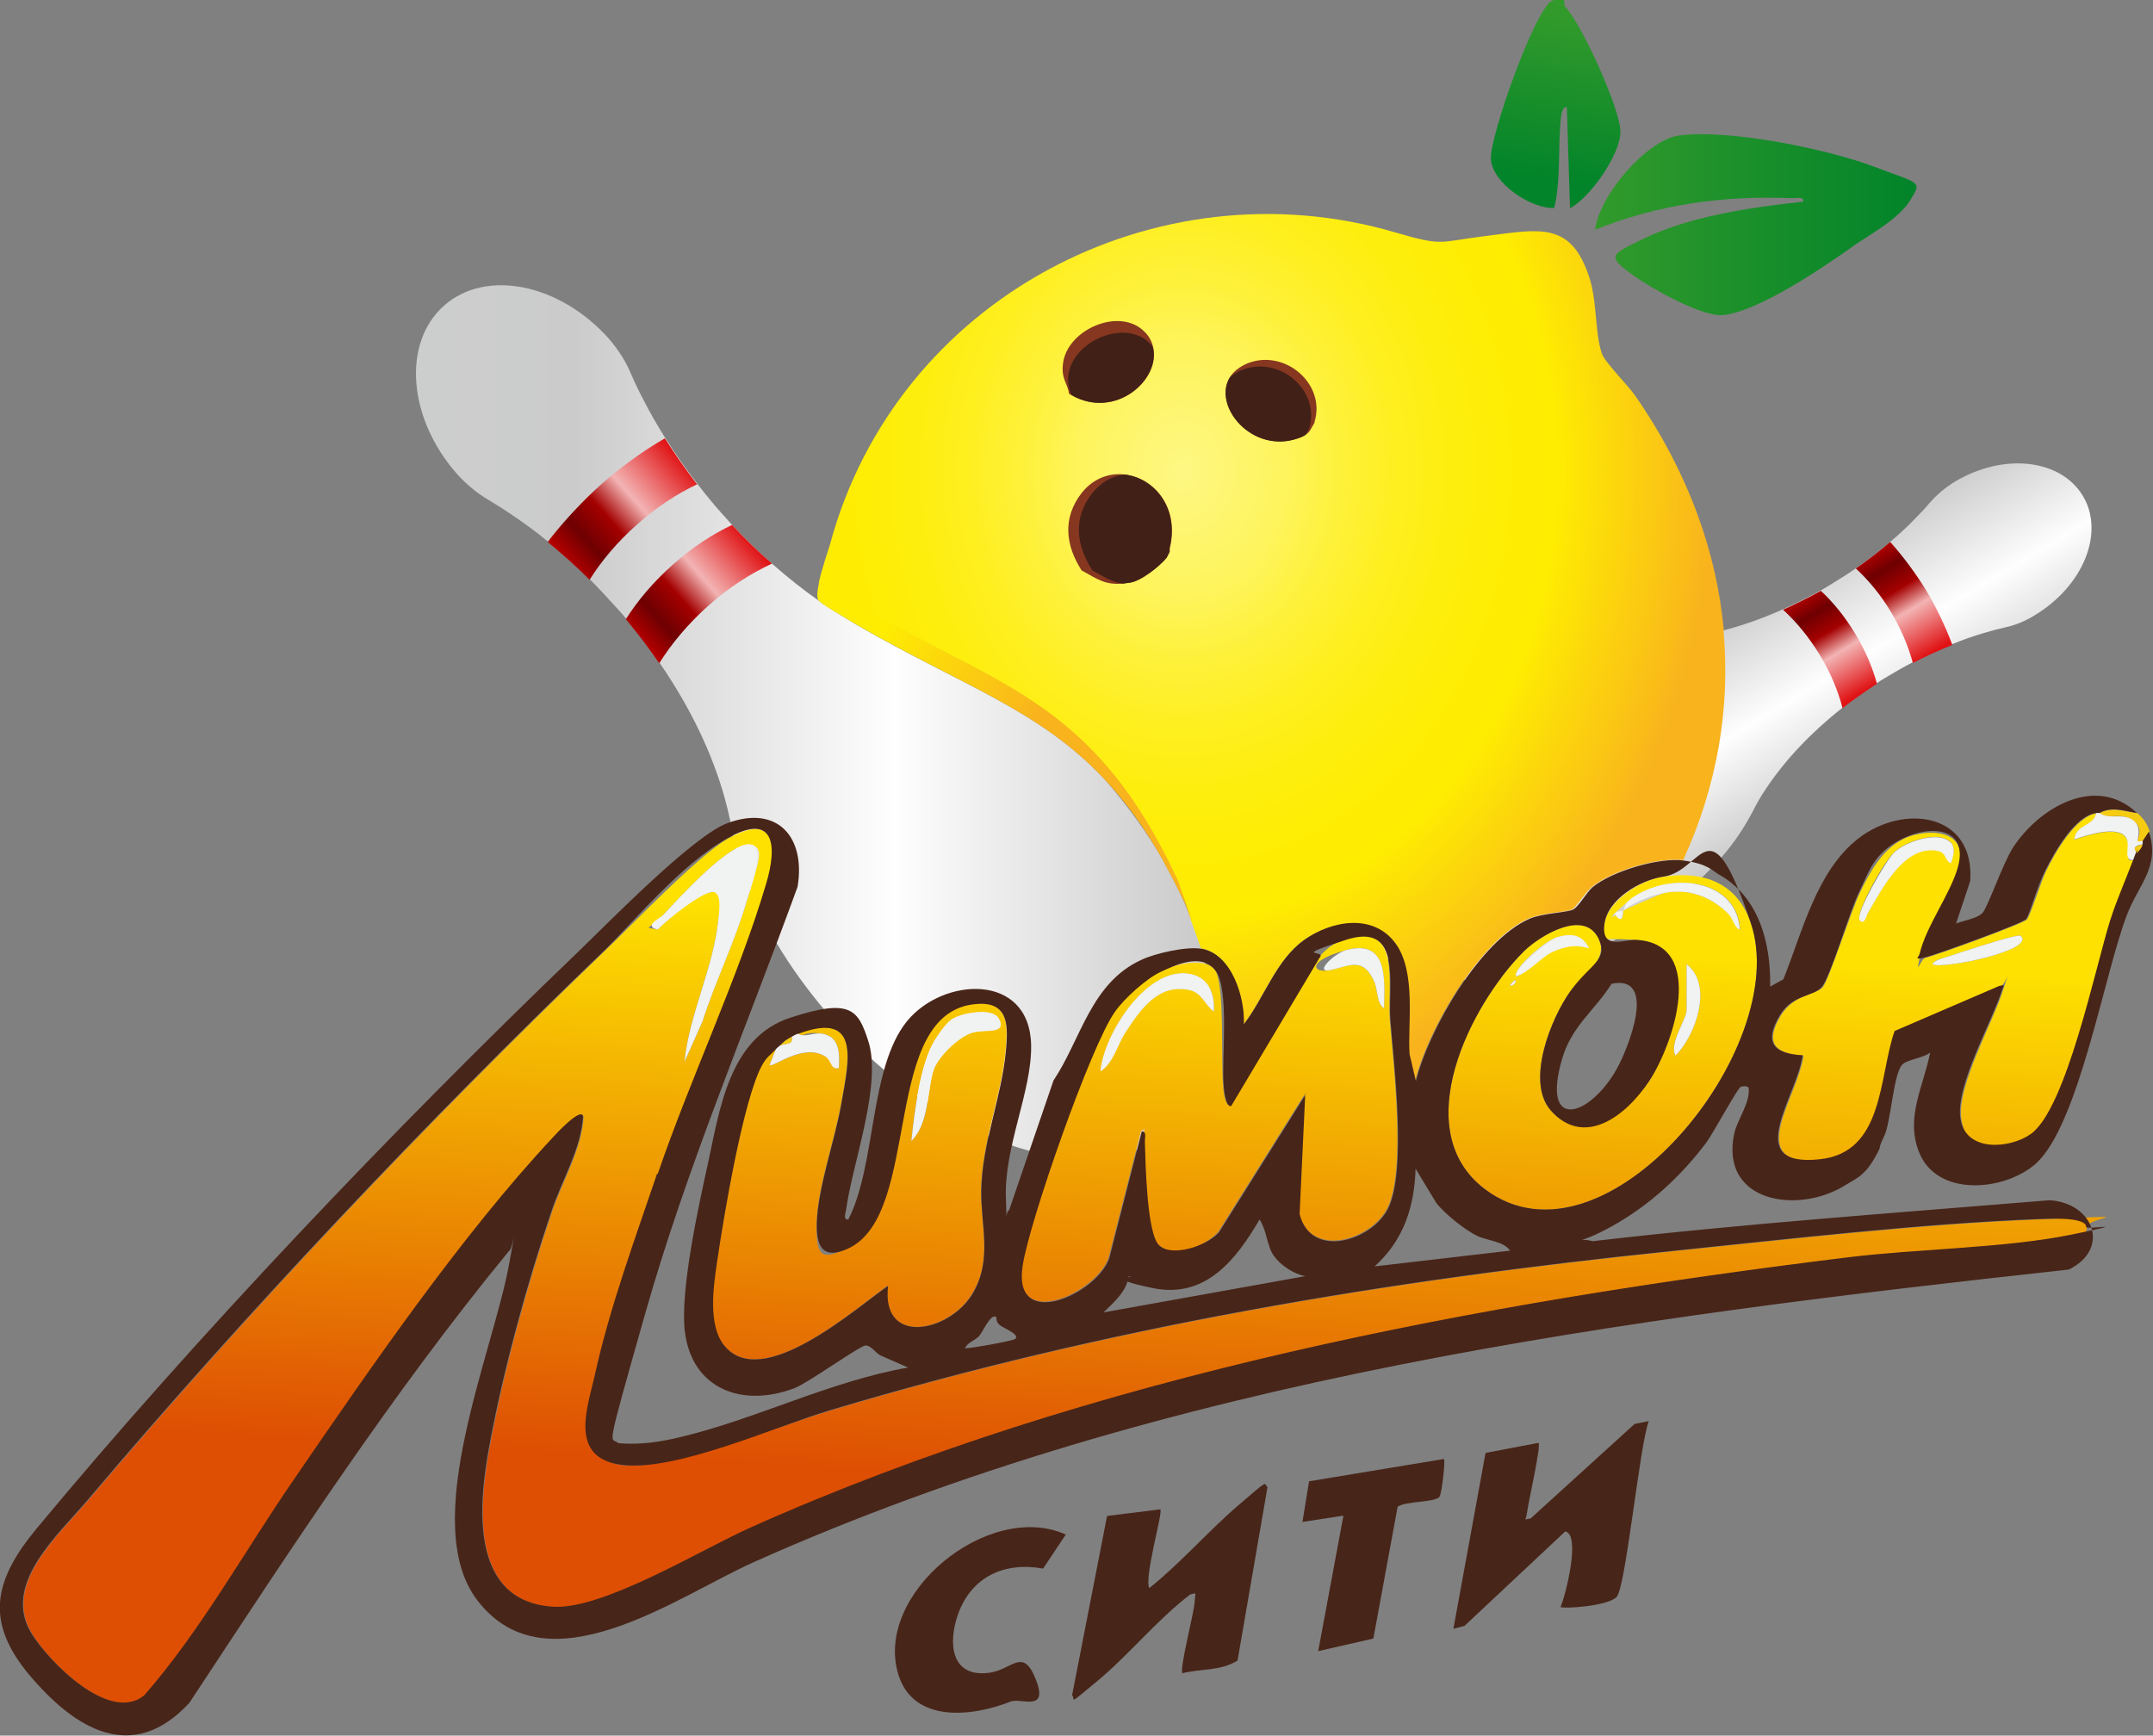
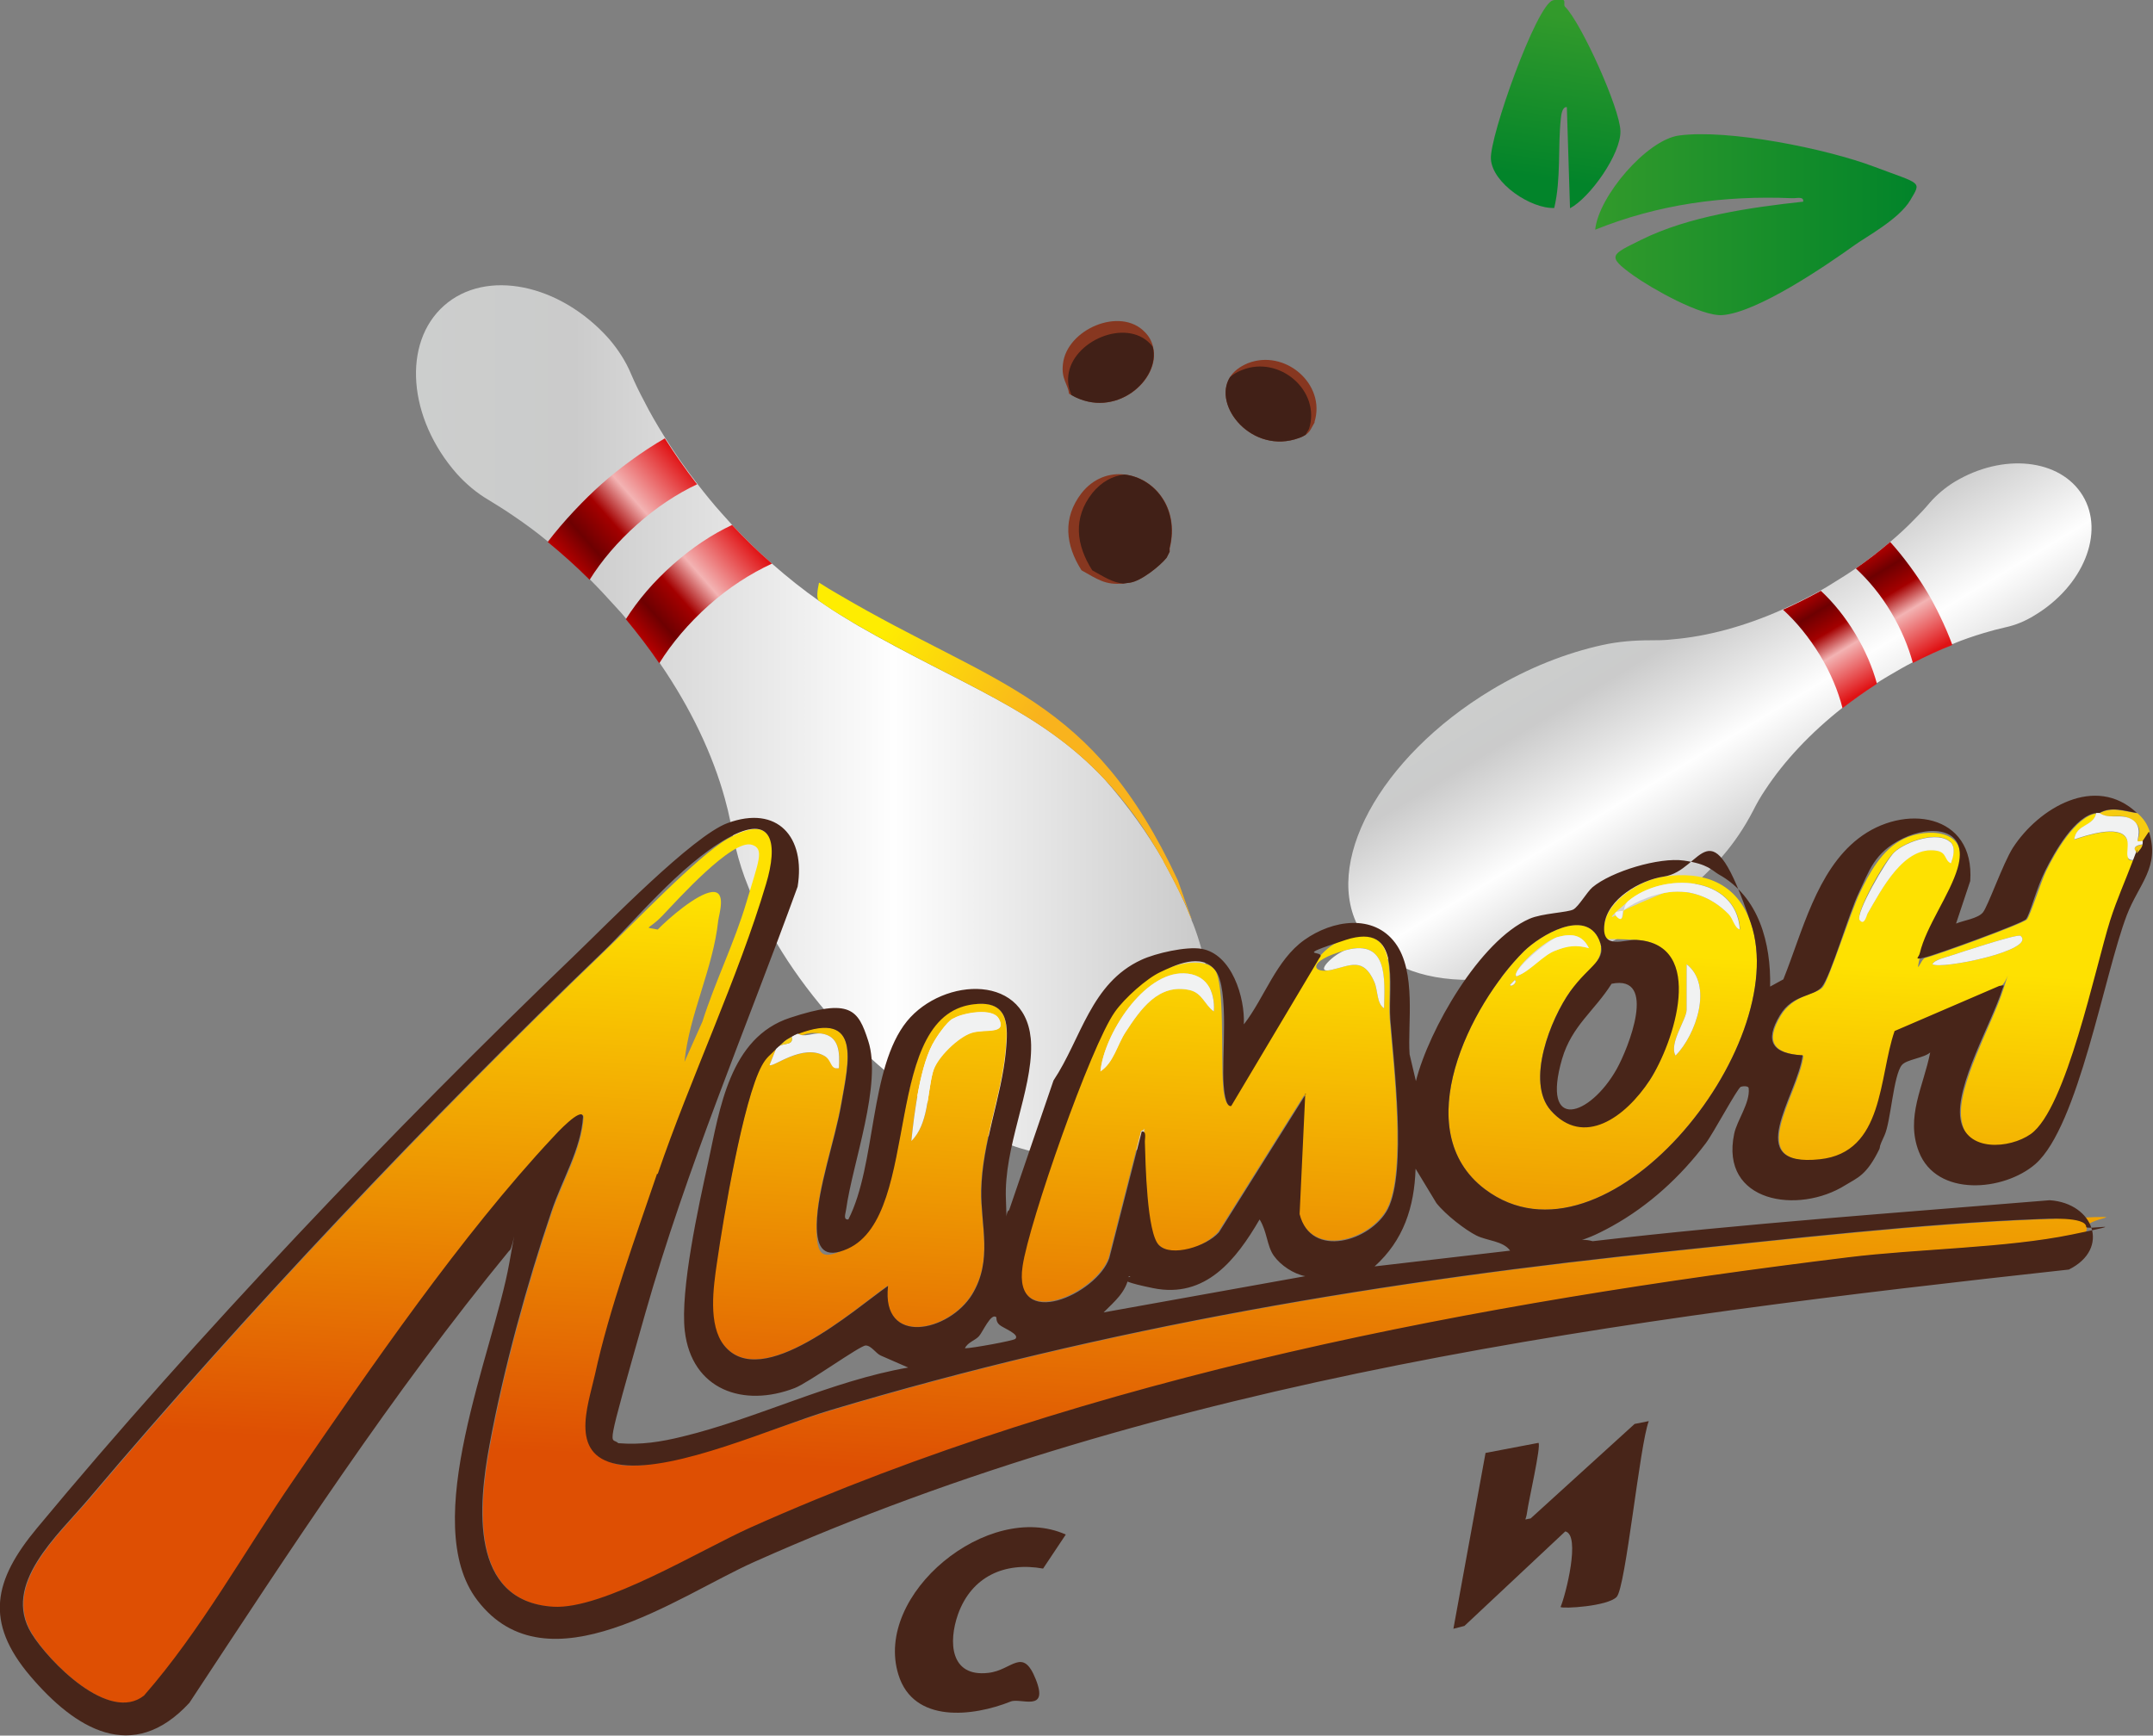
<svg xmlns="http://www.w3.org/2000/svg" xmlns:xlink="http://www.w3.org/1999/xlink" version="1.1" viewBox="0 0 683.2 550.8">
  <rect x="0" y="0" width="683.2" height="550.8" fill="#808080" stroke="none" />
  <defs>
    <style>
      .st0 {
        fill: #f6cc12;
      }

      .st1 {
        fill: url(#_Безымянный_градиент_231);
      }

      .st2 {
        fill: url(#_Безымянный_градиент_133);
      }

      .st3 {
        fill: url(#_Безымянный_градиент_131);
      }

      .st4 {
        fill: url(#_Безымянный_градиент_31);
      }

      .st5 {
        fill: url(#_Безымянный_градиент_352);
      }

      .st6 {
        fill: url(#_Безымянный_градиент_353);
      }

      .st7 {
        fill: url(#_Безымянный_градиент_33);
      }

      .st8 {
        fill: #482519;
      }

      .st9 {
        fill: url(#_Безымянный_градиент_20);
      }

      .st10 {
        fill: url(#_Безымянный_градиент_354);
      }

      .st11 {
        fill: url(#_Безымянный_градиент_23);
      }

      .st12 {
        fill: #f1f2f2;
      }

      .st13 {
        fill: #412017;
      }

      .st14 {
        fill: url(#_Безымянный_градиент_351);
      }

      .st15 {
        fill: url(#_Безымянный_градиент_35);
      }

      .st16 {
        fill: url(#_Безымянный_градиент_201);
      }

      .st17 {
        fill: #873720;
      }

      .st18 {
        fill: url(#_Безымянный_градиент_13);
      }

      .st19 {
        fill: url(#_Безымянный_градиент_132);
      }
    </style>
    <linearGradient id="_Безымянный_градиент_20" data-name="Безымянный градиент 20" x1="131.7" y1="229.1" x2="384.9" y2="229.1" gradientUnits="userSpaceOnUse">
      <stop offset="0" stop-color="#bc0000" />
      <stop offset="0" stop-color="#cccecd" />
      <stop offset=".2" stop-color="#cbcbcb" />
      <stop offset=".4" stop-color="#e4e4e4" />
      <stop offset=".6" stop-color="#fefefe" />
      <stop offset="1" stop-color="#c8c8c8" />
    </linearGradient>
    <linearGradient id="_Безымянный_градиент_13" data-name="Безымянный градиент 13" x1="537.1" y1="-845.7" x2="584.7" y2="-845.7" gradientTransform="translate(360.1 1192.1) rotate(-41.5)" gradientUnits="userSpaceOnUse">
      <stop offset="0" stop-color="#bc0000" />
      <stop offset="0" stop-color="#bc0000" />
      <stop offset=".2" stop-color="#6e0001" />
      <stop offset=".4" stop-color="#a40000" />
      <stop offset=".6" stop-color="#f3b3b3" />
      <stop offset="1" stop-color="#e01214" />
    </linearGradient>
    <linearGradient id="_Безымянный_градиент_131" data-name="Безымянный градиент 13" x1="536" y1="-880.2" x2="585.7" y2="-880.2" xlink:href="#_Безымянный_градиент_13" />
    <linearGradient id="_Безымянный_градиент_201" data-name="Безымянный градиент 20" x1="1297.5" y1="1865.7" x2="1385.9" y2="1865.7" gradientTransform="translate(1453.2 -1885) rotate(59)" xlink:href="#_Безымянный_градиент_20" />
    <linearGradient id="_Безымянный_градиент_132" data-name="Безымянный градиент 13" x1="1323.4" y1="1824.2" x2="1359.9" y2="1824.2" gradientTransform="translate(1453.2 -1885) rotate(59)" xlink:href="#_Безымянный_градиент_13" />
    <linearGradient id="_Безымянный_градиент_133" data-name="Безымянный градиент 13" x1="1322.6" y1="1797.7" x2="1360.6" y2="1797.7" gradientTransform="translate(1453.2 -1885) rotate(59)" xlink:href="#_Безымянный_градиент_13" />
    <radialGradient id="_Безымянный_градиент_31" data-name="Безымянный градиент 31" cx="375.2" cy="147.7" fx="375.2" fy="147.7" r="168.9" gradientTransform="translate(0 -28) scale(1 1.2)" gradientUnits="userSpaceOnUse">
      <stop offset="0" stop-color="#fffcb9" />
      <stop offset="0" stop-color="#fefbb2" />
      <stop offset="0" stop-color="#fef783" />
      <stop offset=".2" stop-color="#fef45b" />
      <stop offset=".3" stop-color="#fef13a" />
      <stop offset=".4" stop-color="#feef21" />
      <stop offset=".5" stop-color="#feee0f" />
      <stop offset=".6" stop-color="#feed04" />
      <stop offset=".7" stop-color="#feed01" />
      <stop offset="1" stop-color="#f9b31d" />
    </radialGradient>
    <linearGradient id="_Безымянный_градиент_33" data-name="Безымянный градиент 33" x1="274.6" y1="207.9" x2="322.6" y2="238.1" gradientUnits="userSpaceOnUse">
      <stop offset="0" stop-color="#feed01" />
      <stop offset="1" stop-color="#f9b31d" />
    </linearGradient>
    <linearGradient id="_Безымянный_градиент_23" data-name="Безымянный градиент 23" x1="506.2" y1="71.3" x2="606.9" y2="71.3" gradientUnits="userSpaceOnUse">
      <stop offset="0" stop-color="#329a2b" />
      <stop offset="1" stop-color="#02842a" />
    </linearGradient>
    <linearGradient id="_Безымянный_градиент_231" data-name="Безымянный градиент 23" x1="499.7" y1="5.9" x2="492" y2="56.9" xlink:href="#_Безымянный_градиент_23" />
    <linearGradient id="_Безымянный_градиент_35" data-name="Безымянный градиент 35" x1="343.4" y1="292.8" x2="333.6" y2="469.7" gradientUnits="userSpaceOnUse">
      <stop offset="0" stop-color="#fee101" />
      <stop offset="1" stop-color="#de4f03" />
    </linearGradient>
    <linearGradient id="_Безымянный_градиент_351" data-name="Безымянный градиент 35" x1="388.8" y1="295.3" x2="379" y2="472.2" xlink:href="#_Безымянный_градиент_35" />
    <linearGradient id="_Безымянный_градиент_352" data-name="Безымянный градиент 35" x1="619.4" y1="308.1" x2="609.6" y2="485" xlink:href="#_Безымянный_градиент_35" />
    <linearGradient id="_Безымянный_градиент_353" data-name="Безымянный градиент 35" x1="277.3" y1="289.2" x2="267.5" y2="466.1" xlink:href="#_Безымянный_градиент_35" />
    <linearGradient id="_Безымянный_градиент_354" data-name="Безымянный градиент 35" x1="510.1" y1="302" x2="500.3" y2="478.9" xlink:href="#_Безымянный_градиент_35" />
  </defs>
  <g id="_Слой_3" data-name="Слой_3">
    <g>
      <path class="st9" d="M371.7,358.4c-2.6,2.3-5.4,4.1-8.5,5.5-.8.4-1.7.8-2.6,1.1-7.6,2.9-16.5,3.5-26,1.9-2.6-.4-5.3-1-8-1.7-1.8-.5-3.7-1-5.5-1.7-2.5-.8-5-1.8-7.5-2.9-6.4-2.8-12.9-6.3-19.2-10.5-1.1-.7-2.1-1.4-3.2-2.2-.9-.6-1.8-1.3-2.7-2-2.7-2-5.3-4.1-7.9-6.3-1.3-1.1-2.7-2.3-4-3.5-4.3-3.9-8.5-8.2-12.6-12.8-.5-.6-1.1-1.2-1.6-1.9-6.1-7.1-11.5-14.6-15.9-22-2.1-3.5-4.1-7.1-5.8-10.7-1-2-1.9-3.9-2.7-5.9-.2-.5-.4-1-.6-1.5-1.6-3.9-2.9-8-3.9-12.1-.3-1.3-.6-2.7-.9-4-.2-1-.4-2.1-.6-3.1,0-.4-.2-.8-.2-1.2-.5-2.5-1.1-5-1.8-7.5-3.8-13.8-10.7-28.5-20.6-42.9-3.2-4.7-6.8-9.4-10.6-14-1.1-1.4-2.3-2.7-3.5-4-2.7-3-5.4-5.9-8.1-8.6-4.3-4.3-8.8-8.3-13.3-12-3.6-3-7.3-5.7-11-8.2-2.6-1.8-5.2-3.4-7.8-5-3.8-2.2-7.2-5.1-10.1-8.3h0c-15.6-17.7-17.4-41.6-4.1-53.4,13.3-11.8,36.8-7,52.4,10.6h0c2.9,3.4,5.3,7.1,7,11.2,1.2,2.8,2.5,5.5,4,8.3,2,4,4.3,7.9,6.8,11.9,3.1,4.9,6.5,9.8,10.3,14.7,2.4,3.1,4.9,6.2,7.6,9.2,1.2,1.3,2.3,2.6,3.5,3.9h0c4.1,4.4,8.3,8.5,12.6,12.2h0c4.9,4.3,9.8,8.2,14.8,11.7h0c2.9,2,5.8,3.9,8.8,5.7,0,0,0,0,0,0,.8.5,1.6.9,2.3,1.4.4.2.7.4,1,.6,33.5,19.3,57.8,26.8,78.5,48.9,7.4,8.4,13.7,17.2,18.8,26.1,0,0,0,0,0,.1.4.8.9,1.6,1.3,2.4,1.2,2.3,2.4,4.5,3.5,6.8,1,2.1,2,4.3,2.9,6.4.4.9.8,1.8,1.1,2.7v.2c.2.5.4.9.6,1.4,1,2.6,1.8,5.1,2.5,7.6h0c.5,1.8,1,3.5,1.4,5.2.6,2.7,1.1,5.3,1.5,7.9.3,2.3.6,4.5.7,6.7,1,15.7-3.2,29.1-13,37.8Z" />
      <path class="st18" d="M244.9,178.9c-6.7,3.1-13.6,7.5-20,13.2s-11.8,12.1-15.7,18.4c-3.2-4.7-6.8-9.4-10.6-14,3.8-6,8.8-11.9,14.9-17.3s12.4-9.6,18.8-12.6c4.1,4.4,8.3,8.5,12.6,12.2Z" />
      <path class="st3" d="M210.9,139c3.1,4.9,6.5,9.8,10.3,14.7-6.4,3-12.9,7.3-19,12.7-6.2,5.5-11.3,11.5-15.1,17.6-4.3-4.3-8.8-8.3-13.3-12,4.9-6.5,11.7-13.6,17.1-18.4s13.1-10.5,20.1-14.5Z" />
    </g>
    <g>
      <path class="st16" d="M518.7,294.8c-35.4,21.3-74.3,21.6-86.9.7-12.6-20.9,5.9-55.1,41.4-76.5,11.8-7.1,23.9-11.8,35.3-14.3,5-1.1,10.1-1.5,15.3-1.5,2.2,0,4.5,0,6.9-.3,10.9-.9,23-4.1,35.2-9.6,4-1.8,8-3.8,12-6,1.2-.7,2.3-1.3,3.5-2.1,2.6-1.6,5.2-3.2,7.6-4.9,3.9-2.7,7.5-5.5,10.9-8.4,2.7-2.3,5.3-4.7,7.7-7.2,1.7-1.7,3.3-3.4,4.8-5.2,2.2-2.5,4.8-4.7,7.7-6.5h0c15.5-9.4,33.7-7.4,40.8,4.3s.2,28.7-15.3,38h0c-2.9,1.8-6,3.1-9.3,3.8-2.2.5-4.5,1.1-6.8,1.8-3.3,1-6.6,2.1-9.9,3.5-4.1,1.6-8.3,3.5-12.5,5.7-2.7,1.4-5.3,2.9-8,4.5s-2.3,1.4-3.4,2.1h0c-3.9,2.5-7.5,5.1-10.9,7.8h0c-10.3,8.1-18.7,17.1-24.6,26.1-1.5,2.2-2.8,4.5-3.9,6.7-2.7,5.2-5.9,10-9.7,14.4-7.3,8.3-16.7,16.2-27.7,22.8Z" />
      <path class="st19" d="M584.7,224.8c-1.4-5.5-3.8-11.3-7.2-16.9s-7.5-10.6-11.7-14.4c4-1.8,8-3.8,12-6,4,3.7,7.7,8.3,10.9,13.6s5.5,10.7,6.9,15.9c-3.9,2.5-7.5,5.1-11,7.8Z" />
      <path class="st2" d="M619.5,204.7c-4.1,1.6-8.3,3.5-12.5,5.7-1.4-5.2-3.7-10.7-6.9-16.1s-7.1-10.1-11.2-13.9c3.9-2.7,7.5-5.5,10.9-8.4,4.2,4.6,8.6,10.7,11.5,15.5s6.1,11.4,8.2,17.1Z" />
    </g>
  </g>
  <g id="_Слой_1" data-name="Слой_1">
    <g>
-       <path class="st4" d="M547,200.1c-1.1-12.4-3.9-24.7-8.3-36.7-4.8-13.1-11.4-25.7-19.8-37.8-2.4-3.5-9.5-10.4-10.6-13.4-.5-1.5-.9-3.4-1.2-5.4-.8-5.6-.9-12.5-2.5-17.9-.6-2-1.3-3.8-2-5.3-6.1-13.3-16.2-10.5-31.9-8.6-14.2,1.8-12.8,3.2-27.8-1.2-76-22.4-158.5,21-179.5,98.9-.6,2-2.6,7.8-3.6,12.3,2,1.3,4.5,2.8,6.1,3.7,50.4,29.7,80.3,31.9,107.8,90.9l4.3,12.2c-.4-.9-.7-1.8-1.1-2.7l4.2,11.9h0c4.7.8,8.1,4.5,10.3,9,.8,1.7,1.5,3.6,2,5.4.9,3.4,1.3,6.8,1.2,9.7,6.6-8.5,10.2-20.4,19.2-26.8,4.5-3.2,10.8-5.4,16.6-5.2,4.7.2,9.1,2,12.2,6.1.2.3.4.6.6.9,1.2,1.9,2,4.4,2.5,7.2,1.6,8.2,1.1,19.1,1.4,26,0,.4,0,.8,0,1.2l2,8.5c2.2-8.9,8.1-21.4,15.5-32,6.2-8.8,13.4-16.4,20.5-19.5,4-1.8,12.3-2,14-3,.7-.4,4.2-5.5,6-7,6.1-5.1,21.2-9.6,29-8.5,11-24,15-48.8,12.8-72.9ZM370.6,275.8c-.4-.8-.9-1.6-1.3-2.4.5.8.9,1.6,1.3,2.4ZM370.6,275.8c1.2,2.2,2.3,4.4,3.5,6.8-1.1-2.3-2.3-4.5-3.5-6.8ZM268.5,196.3c-2.9-1.7-5.9-3.6-8.8-5.7,1.6,1.6,6.3,4.2,8.8,5.7Z" />
      <path class="st7" d="M378,291.7c-.4-.9-.7-1.8-1.1-2.7l-.6-1.7c-.8-1.6-1.5-3.2-2.3-4.7-1.5-3.1-3.1-6.1-4.8-9.2,0,0,0,0,0-.1-6-10.7-12.2-19.1-18.8-26.1-20.7-22-45-29.6-78.5-48.9-.3-.2-.7-.4-1-.6-.8-.5-1.6-.9-2.3-1.4,0,0,0,0,0,0-2.9-1.7-5.9-3.6-8.8-5.7h0c-.7-.7-.5-3,.1-5.7,2,1.3,4.5,2.8,6.1,3.7,50.4,29.7,80.3,31.9,107.8,90.9l4.3,12.2Z" />
      <path class="st11" d="M572.2,63.9c.2-1.7-2.3-.9-3.5-1-21.7-.9-42.4,1.9-62.5,10,1-10.5,16.3-28.5,26.6-29.9,15.7-2.1,46.8,4.2,61.9,9.9s15.1,4.5,11.5,10.6-14.3,11.8-17.7,14.3c-9.5,6.8-30.8,21.3-41.9,22.2-6.7.5-22.6-8.5-28.3-12.6-8.8-6.3-6.9-6.6,2.5-11.3,15.1-7.5,34.8-10.3,51.4-12.1Z" />
      <path class="st8" d="M523.2,451c-2.9,7.5-7.3,52.8-10.2,55.8s-17.1,3.8-17.8,3.2c1.6-3.7,6.5-22.9,1.5-24l-32,30-3.5.9,10.2-55.8,16.8-3.2c.9.9-3.2,18.7-3.6,21.9s-1.4,2.4,1.1,2.1l33-30,4.5-.9Z" />
-       <path class="st8" d="M402.2,472l-9.5,55c-5.6,3.4-11.4,2.5-17.5,4-1-1.2,3.7-19.2,3.9-22.6s.8-2.8-1.4-2.4c-10.5,8-19.5,19.2-29.5,27.5s-6.7,5.7-8,4.5l11.1-56.9,16.9-2.1c.9.9-5.2,21.6-3.5,25,10-8,18.8-18.2,28.5-26.5s7.8-6.8,9-5.5Z" />
      <path class="st1" d="M498.2,66l-1-32c-1.5-.2-1.8,2.6-1.9,3.6-1,9.1.1,19.1-2.1,28.4-7.4.3-19.6-7.8-20.1-15.5-.5-7,14.5-49.2,19.7-50.4s3,1.1,3.8,2c5.1,5,17.5,32.4,17.6,39.5.2,7.2-9.6,21.1-16,24.5Z" />
      <path class="st8" d="M338.2,487l-7.2,10.8c-12.2-2.2-22.7,2.5-27,14.5-3.1,8.8-2.5,20,9.6,18.6,7.6-.8,10.9-8.5,15.1,2.1s-4.9,5.7-8,7c-12,4.8-30.8,7-35.6-8.5-8-25.6,28.6-55.5,53.1-44.5Z" />
-       <path class="st8" d="M458.2,463c.5.6-.7,11-1.4,12-1.4,1.9-10.9,1.3-13.3,3.2l-7.7,41.8-17.5,4,8-43-13,2,2.1-12.9,42.9-7.1Z" />
      <path class="st0" d="M678.2,258c2,1.8,3.1,3.3,4,6l-2,3c-.2-.2-1.6.3-1.9,0s2.4-4.2-1.7-6.8-7.3.1-10.4-2.1c3.8-2.2,8-.6,12,0Z" />
      <path class="st17" d="M371.2,175l-1,2c-2.2,2.7-8.1,7.4-11.6,7.9-.8.1-1.5.2-2.2.3-5.7.5-8-1.3-13.2-4.2-5.1-8-6.1-16.6,0-24.5,3.7-4.7,8.8-6.5,13.7-5.9,9.2,1,17.5,10.4,14.3,23.4,0,.3,0,.7,0,1Z" />
      <path class="st13" d="M371.2,175l-1,2c-2.2,2.7-8.1,7.4-11.6,7.9-.8.1-1.5.2-2.2.3-3.5-.4-5.8-2-9.8-4.2-5.1-8-6.2-16.6,0-24.5,2.9-3.6,6.5-5.5,10.2-5.9,9.2,1,17.5,10.4,14.3,23.4,0,.3,0,.7,0,1Z" />
      <path class="st17" d="M417.2,134c-1.2,2-1.4,3-2.9,4-.5.3-1.2.7-2.1,1-14.8,5.4-27.6-10.2-21.9-19.3,1.1-1.8,3-3.3,5.6-4.4,11.8-4.7,25,6.6,21.2,18.7Z" />
      <path class="st13" d="M415.4,136.1c-.5.8-.8,1.4-1.1,1.9-.5.3-1.2.7-2.1,1-14.8,5.4-27.6-10.2-21.9-19.3,1-.9,2.3-1.7,3.9-2.3,11.8-4.7,25,6.6,21.2,18.7Z" />
      <path class="st15" d="M208.7,372.6c-6.7,19.8-15.1,42.6-19.7,63.7-2.2,10.3-5.9,26.9,8.6,28.7s48.2-12,65.8-17.3c88.2-26.5,176.6-41.3,268.3-50.7,36.9-3.8,78.2-8.5,115-10s15.5-1,15.5,2.5-3.4,2.2-4.6,2.4c-20.9,4.3-48.8,4.5-70.8,7.2-117.3,14.4-240.2,37.4-348.3,85.7-15.9,7.1-46.9,26.1-62.8,25.2-26.8-1.7-23.7-32.4-20.2-51.2,4.4-23.9,11.9-51.3,19.7-74.3,3.4-9.9,9.4-19.8,10-30-.5-3.4-8.8,5.7-9.5,6.5-29.1,31.1-58.1,73.4-82.3,108.7-15.6,22.8-29.3,47.9-47.5,68.5-11.2,8.8-30.3-10.8-35.7-19.7-9.6-15.6,8.3-31.2,18.1-42.7,49.8-58.9,107.7-120.3,163.4-173.8,9.1-8.7,29.7-30.4,39.2-35.8,15-8.5,16,2.1,12.4,14.4-8.8,29.7-24.2,61.9-34.4,92.1ZM217.2,337l5.7-12.8c4.1-12.9,10.2-25.1,14-38s5.8-16.8,1.7-18.1c-6.2-2-23.8,17.7-28.4,22.5s-6.2,3.4-1.5,4.4c3.4-3.5,12.5-11.4,17.2-11.9s2.3,6.9,2,9.1c-1.6,15.2-9.2,29.7-10.7,44.8Z" />
      <path class="st14" d="M414.2,347l-27.6,43.9c-4,4.5-14,8.9-19,4.1s-4.2-26.1-4.5-32.6.7-3.7-1-3.5l-10.3,40.2c-3.9,11.4-30.7,23.5-27.5,2.5s21.6-69.9,29.3-80.7c3.1-4.3,9.6-10.3,14.4-12.6s14.3-4.7,17.5-.5,1.9,27.8,2.6,36.3c0,1.1.5,7.1,2.4,6.7l28-47c2.5-2.8,4.6-4.5,8.3-5.7,18.1-5.9,13.4,14.2,14.2,25.2,1.1,14.2,5.3,48.3-.8,60.2-5.3,10.2-24.3,15.9-28,1.6l1.8-38.3ZM439.2,320c.2-9.3,1.2-22.1-12-18.5s-10.6,7.7-4.7,6.3,10.1-4.1,13.6,3.8c1.2,2.8.7,6.8,3.1,8.4ZM385.2,321c.4-6.5-2.4-11.9-9.5-12.1-12.8-.4-25.4,19.5-26.5,31.1,4.1-2.8,5.2-8.4,8-12.5,4.7-7.1,10.4-15.5,20.3-13.3,4,.9,4.8,4.7,7.7,6.8Z" />
      <path class="st5" d="M665.2,258c-.8,4.5-6.4,3.5-7,8.5,3.7-1.3,14.1-4.7,16.5-.5s-1.4,7.6,2.5,7c-2.4,6.4-5.2,12.6-7.3,19.2-4.7,14.8-13.9,59.7-25.2,67.8s-20.7,5.6-22.3-4.8,10-30.6,13.3-41.2,1.1-1.4-1-1l-33.2,14.3c-5.1,14.7-3.3,38.5-23.7,40.7-25.2,2.8-7.1-20.1-5.5-33-9.6-.6-12.2-4.4-7.2-12.7,4.1-6.8,11.3-6.6,13.3-9s8.9-24,11.8-30,6.9-13.7,13.9-17.1,21.1-3.4,17.4,9.4c-2.4,8.3-10,18.5-12,27s0,1.7,1.4,1.4c3.5-.8,31.2-10.9,32.3-12.2s4.6-12.4,6.1-15.4c2.7-5.6,9.4-17.5,16.2-18.3ZM618.9,267.2c-3.8-3.7-14.1-.3-17.8,3.2s-12.4,19.7-11,21.5,2.1-1.4,2.5-2c4.4-7.5,11.5-21.9,22-20s2.3,3,4.5,4c.6-2,1.6-5-.2-6.8ZM641.2,297c-.9-.8-19.5,5.4-22.2,6.3s-5.2,1.3-5.8,2.7c2.6,1.8,33.1-4.4,28-9Z" />
      <path class="st6" d="M246.2,333l-2,5c1.1.9,10.4-6.8,17.4-2.9s1.7,4.3,4.6,3.9c.4-4.8.2-10.2-5.6-11s-5.4,1.4-7.4,0c20.3-7.6,16,9.1,13.7,22.2-2,11.6-7.6,26.9-7.8,38.3s2.4,11,9.8,7.7c24.1-10.9,9.9-75.9,41.3-77.7,10-.6,9.6,7.2,8.9,14.9-1.4,14.8-7.5,29-7.8,44.3-.2,11.2,3.8,22.2-2.9,33-7.3,12-28.9,16.6-26.7-2.7-10.5,7.4-40,33.8-52,18.9s-3.4-18.5-2.3-26.2c2-13.8,8.4-51.8,14.3-62.7s2.6-3.2,4.4-5.1ZM316.9,323.2c-1.9-3.5-11.1-1.8-14-.2s-5.8,6.3-6.2,7c-4.7,7.3-6.6,23.3-7.5,32,5.5-5.2,5-14.9,6.8-21.7s7.9-11.2,12.4-12.6,11.3.7,8.5-4.6Z" />
      <path class="st10" d="M527.9,278.2c12.7-1.9,23.4,2,27.7,14.8,13.3,39.3-46.3,113.1-84.4,84.4-24.7-18.6-4.7-58.5,12.4-75.5,5.1-5,19.4-13.8,23.8-3.7,3,6.7-5.6,11.6-9.1,16.4-6.3,8.7-14.2,28.7-6.2,37.8,10.4,11.8,25,.2,31.4-9.6s18-43.2-4.1-44.5-11.1,2.6-10.3-4.8,11.3-14.2,18.8-15.3ZM515.2,289c-.1.2-4.1-.1-2,2s1.8-1.9,2-2c.5-.5,11.8-5.3,12.9-5.6,7.7-1.6,15,1.2,20.5,6.7s1.8,4.3,3.6,4.9c-1.2-17.3-24.5-18.3-35.5-9s-1.2,2.7-1.4,3ZM504.2,300.9c-2.2-4.4-5.6-4.7-10-3.5s-14.7,10.7-13,12.5c4.6-1.9,7.3-6.2,12.3-8.2s6.6-1.9,10.7-.8ZM535.2,306v14.5c0,3-5.7,10.7-3.5,14.5,6.5-6.6,12-22.4,3.5-29ZM480.7,311l-1.5,1.5c0,1,2.5-.6,1.5-1.5Z" />
      <path class="st12" d="M253.2,328c2,1.4,4.6-.3,7.4,0,5.8.8,5.9,6.1,5.6,11-2.9.5-2.1-2.5-4.6-3.9-7-4-16.3,3.8-17.4,2.9l2-5c.3-.3.6-.7,1-1,1.9-1.1,4.7-.2,4-3,.7-.4,1.2-.7,2-1Z" />
      <path class="st0" d="M680.2,268c0,1.1-1.2,2.2-2,3,0-.3-2.9-2.4,2-3Z" />
      <path class="st0" d="M251.2,329c.7,2.8-2.1,1.9-4,3,2-1.7,1.3-1.5,4-3Z" />
      <path class="st17" d="M340,125.4c-.3-.1-.5-.3-.8-.5-.3-3-2.5-4.6-1.9-9.4,1.2-11,18.2-18.3,26-10.1,1.4,1.4,2.2,3,2.6,4.7,2.6,10.3-11.9,23.2-25.8,15.3Z" />
      <path class="st13" d="M340,125.4c-.6-1.6-1.3-3.3-1-6.2,1.2-11,18.2-18.3,26-10.1.3.3.6.7.8,1,2.6,10.3-11.9,23.2-25.8,15.3Z" />
-       <path class="st12" d="M217.2,337c1.5-15.1,9.1-29.6,10.7-44.8.2-2.1,1.5-9.4-2-9.1s-13.8,8.4-17.2,11.9c-4.7-1.1.7-3.6,1.5-4.4,4.6-4.8,22.1-24.5,28.4-22.5,4.2,1.3-.7,14.8-1.7,18.1-3.8,13-9.9,25.2-14,38l-5.7,12.8Z" />
      <path class="st12" d="M385.2,321c-2.9-2.1-3.7-5.9-7.7-6.8-9.9-2.2-15.6,6.1-20.3,13.3-2.7,4.2-3.8,9.8-8,12.5,1.1-11.6,13.7-31.5,26.5-31.1,7.1.2,9.9,5.6,9.5,12.1Z" />
      <path class="st12" d="M439.2,320c-2.4-1.6-1.9-5.6-3.1-8.4-3.5-7.9-7.5-5.2-13.6-3.8s1.1-5.4,4.7-6.3c13.3-3.5,12.2,9.2,12,18.5Z" />
      <path class="st12" d="M618.9,267.2c1.8,1.8.9,4.7.2,6.8-2.2-1-1.2-3.4-4.5-4-10.5-1.8-17.6,12.5-22,20-.3.6-1,3.9-2.5,2s8.6-19.3,11-21.5c3.7-3.5,14-6.9,17.8-3.2Z" />
      <path class="st12" d="M641.2,297c5.1,4.6-25.4,10.8-28,9,.6-1.4,4.3-2.2,5.8-2.7,2.7-.9,21.3-7.1,22.2-6.3Z" />
      <path class="st12" d="M666.2,258c3.1,2.2,7,0,10.4,2.1s1.5,6.5,1.7,6.8,1.6-.1,1.9,0,0,.7,0,1c-4.9.6-1.9,2.7-2,3-.1.6-.8,1.3-1,2-3.9.5-1-4.5-2.5-7-2.4-4.2-12.8-.8-16.5.5.6-5,6.2-4,7-8.5.3,0,.7,0,1,0Z" />
      <path class="st12" d="M316.9,323.2c2.8,5.3-4.3,3.3-8.5,4.6s-11.2,7.9-12.4,12.6c-1.8,6.8-1.4,16.4-6.8,21.7.9-8.7,2.8-24.6,7.5-32s5.8-6.8,6.2-7c2.9-1.6,12.1-3.3,14,.2Z" />
      <path class="st8" d="M678.2,258c-4-.6-8.2-2.2-12,0-.3,0-.7,0-1,0-6.8.8-13.4,12.7-16.2,18.3s-4.9,14-6.1,15.4-28.8,11.4-32.3,12.2-1.7,0-1.4-1.4c2-8.5,9.6-18.7,12-27,3.7-12.7-8.2-13.9-17.4-9.4s-10.7,10.5-13.9,17.1-9,26.7-11.8,30-9.2,2.2-13.3,9c-5,8.3-2.4,12.2,7.2,12.7-1.6,12.9-19.7,35.7,5.5,33,20.4-2.2,18.6-26,23.7-40.7l33.2-14.3c2.1-.4,1.4-.2,1,1-3.3,10.6-15,30.6-13.3,41.2s15.6,9.5,22.3,4.8c11.3-8,20.5-52.9,25.2-67.8,2.1-6.6,4.9-12.8,7.3-19.2s.9-1.4,1-2c.8-.8,1.9-1.9,2-3s0-1,0-1l2-3c3.6,11.3-3.2,16.6-7,26.5-7.2,18.8-15.3,66.9-29,79-10,8.7-31.4,10.6-37-3.9-4.3-11,1.5-20.8,3.6-31.5-2,1.8-7.5,2.2-9,4-2.7,3.3-3.5,18-5.5,22.3s-1.2,3.1-1.6,4.3c-4.1,8.5-7.1,9.2-10.8,11.5-14.9,9.4-39.9,5.6-35.3-16.3.9-4.3,5.1-9.8,4.6-14.4,0-.9-2-.7-2.5-.5-1,.3-8.8,14.9-11.1,17.9-8,10.6-18,19.8-29.7,26.3s-11.3,3.4-6.2,4.8c48.2-5.6,96.6-9,145-13,14,.9,19.4,15.4,6.1,22-141.6,15.5-286.3,34.3-417.2,92.8-24.2,10.8-65.6,41.2-87.8,12.2-18.9-24.6,5.1-78.9,10.1-107s1.2-3.4,0-4c-37.2,45.3-69.3,94.6-101.5,143.5-18.1,19.6-36.3,8.2-50.5-8.5-14.6-17.2-11.6-30.4,2.1-46.9,50.8-61.2,113.4-126.9,170.9-182.1,10-9.6,37.3-37.7,48.3-41.7,15.8-5.8,24.8,4.4,22.2,20.2-16.4,45.1-35.3,89.4-48.4,135.6s-10.9,38.6-8.5,41c7.2.6,13.5-.4,20.4-2.1,23.6-5.7,47.3-17.7,71.6-21.9l-8.7-3.8c-1.6-.7-3-3.2-4.8-3.2s-18.1,11.8-22.5,13.5c-16.3,6.3-32.7.6-34.9-18.1-1.5-13,4.4-39.8,7.4-53.4,3.7-17.1,6.8-39.7,26-46s21.6-2.6,24.8,7.3c4.5,13.7-5,38.9-7,53.5-.1,1.1-1.1,3.4.7,3.2,8.9-17.4,6.6-48.1,18.6-62.9,11.5-14.1,38.9-15.5,39.4,7.5.3,14.8-8.7,32.3-8,49s-.8,3.7,1,3.5l14.1-41.2c8.8-13.2,11.8-30.9,27.9-38.3,4.5-2.1,14.2-4.3,19-3.5,9.7,1.6,13.9,15.5,13.5,24,6.6-8.5,10.2-20.4,19.2-26.8s21.9-8.3,28.8.9,3.9,26,4.6,35.4l2,8.5c4.1-16.3,20.3-44.6,36-51.5,4-1.8,12.3-2,14-3s4.2-5.4,6-7c6.1-5.1,21.2-9.6,29-8.5s9,3.2,11.1,4.4c12.8,7.1,16.6,21.9,16.3,35.6l4.2-2.3c6-14.9,10.5-34.4,23.8-44.7,14.4-11.2,37-8.1,35.5,13.5l-4.5,13.5c2.4-1,6.9-1.6,8.5-3.5s6.4-15.6,9.5-20.5c8.2-12.7,26.3-23.5,39.4-11.1ZM208.7,372.6c10.3-30.2,25.6-62.4,34.4-92.1,3.7-12.3,2.6-22.9-12.4-14.4s-30.1,27.1-39.2,35.8c-55.7,53.5-113.6,114.9-163.4,173.8-9.7,11.5-27.7,27.1-18.1,42.7,5.5,8.9,24.6,28.5,35.7,19.7,18.1-20.7,31.8-45.7,47.5-68.5,24.2-35.3,53.2-77.6,82.3-108.7.7-.8,9.1-9.9,9.5-6.5-.6,10.2-6.7,20.1-10,30-7.8,23-15.3,50.4-19.7,74.3-3.5,18.8-6.5,49.5,20.2,51.2,15.9,1,46.9-18.1,62.8-25.2,108.1-48.3,231-71.3,348.3-85.7,22-2.7,49.9-2.9,70.8-7.2s4.5-1.4,4.6-2.4c0-3.4-12.8-2.6-15.5-2.5-36.8,1.4-78.1,6.2-115,10-91.7,9.4-180,24.2-268.3,50.7-17.6,5.3-48.6,19.4-65.8,17.3s-10.9-18.4-8.6-28.7c4.6-21.1,13-43.9,19.7-63.7ZM527.9,278.2c-7.4,1.1-17.9,7.1-18.8,15.3s6.5,4.5,10.3,4.8c22.1,1.4,11.8,32.7,4.1,44.5s-21,21.4-31.4,9.6c-8-9.1,0-29.1,6.2-37.8s12-9.7,9.1-16.4c-4.4-10-18.7-1.3-23.8,3.7-17.1,17-37.1,56.8-12.4,75.5,38.1,28.7,97.7-45.1,84.4-84.4s-15-16.6-27.7-14.8ZM414.2,347l-1.8,38.3c3.6,14.4,22.7,8.6,28-1.6,6.1-11.9,1.9-46,.8-60.2-.8-11,3.9-31.1-14.2-25.2s-5.7,2.9-8.3,5.7l-28,47c-1.9.5-2.3-5.6-2.4-6.7-.7-8.5,1.9-30.4-2.6-36.3s-13.2-1.5-17.5.5-11.3,8.2-14.4,12.6c-7.7,10.8-27.3,67-29.3,80.7-3.2,21,23.6,8.9,27.5-2.5l10.3-40.2c1.7-.2.9,2.3,1,3.5.2,6.4.6,28.8,4.5,32.6s15,.4,19-4.1l27.6-43.9ZM511.4,312.2c-5.5,8.7-12.6,13.3-15.7,23.8-6.8,23.4,8.8,18.4,17.3,3.3,3.7-6.6,13.1-30.1-1.6-27.1ZM253.2,328c-.8.3-1.3.6-2,1-2.7,1.5-2,1.3-4,3s-.7.7-1,1c-1.8,1.9-2.9,2.4-4.4,5.1-6,10.9-12.3,48.8-14.3,62.7-1.1,7.6-2.9,19.7,2.3,26.2,11.9,14.8,41.5-11.6,52-18.9-2.2,19.3,19.4,14.6,26.7,2.7,6.6-10.9,2.7-21.8,2.9-33,.3-15.3,6.4-29.4,7.8-44.3.7-7.7,1-15.5-8.9-14.9-31.4,1.8-17.2,66.8-41.3,77.7-7.4,3.3-9.9,0-9.8-7.7.2-11.4,5.8-26.7,7.8-38.3,2.3-13.1,6.5-29.8-13.7-22.2ZM479.2,396.9c-2.2-3.1-7.3-3.1-10.7-4.8s-9.7-6.5-12.7-10.3l-6.6-10.9c-.4,12.2-3.8,22.7-13,31l43-5ZM414.2,405c-3.7-.7-7.8-3.4-10-6.5s-2.1-7.7-4.5-11.5c-7.4,12.7-17.1,25.2-33.8,21.8s-4.8-3.4-7.7-3.8c-.8,5-4.6,8.1-8,11.5l64-11.5ZM316.1,418c-1.6-1.4-4.2,4.6-5.4,6s-3.7,2-4.5,3.9c2.1,0,15.4-2.4,16-3,1.5-1.5-3.9-3.4-5.1-4.5s-.8-2.4-1-2.5Z" />
      <path class="st12" d="M515.2,289c.3-.3.2-1.9,1.4-3,11-9.3,34.3-8.3,35.5,9-1.8-.6-2.1-3.4-3.6-4.9-5.4-5.5-12.8-8.3-20.5-6.7s-12.4,5.1-12.9,5.6.1,4.1-2,2,1.9-1.8,2-2Z" />
      <path class="st12" d="M535.2,306c8.5,6.6,3,22.4-3.5,29-2.2-3.8,3.5-11.5,3.5-14.5v-14.5Z" />
      <path class="st12" d="M504.2,300.9c-4.1-1.1-6.8-.7-10.7.8s-7.6,6.3-12.3,8.2c-1.8-1.8,10.4-11.8,13-12.5,4.5-1.2,7.8-.9,10,3.5Z" />
      <path class="st12" d="M480.7,311c1,.9-1.5,2.5-1.5,1.5l1.5-1.5Z" />
    </g>
  </g>
</svg>